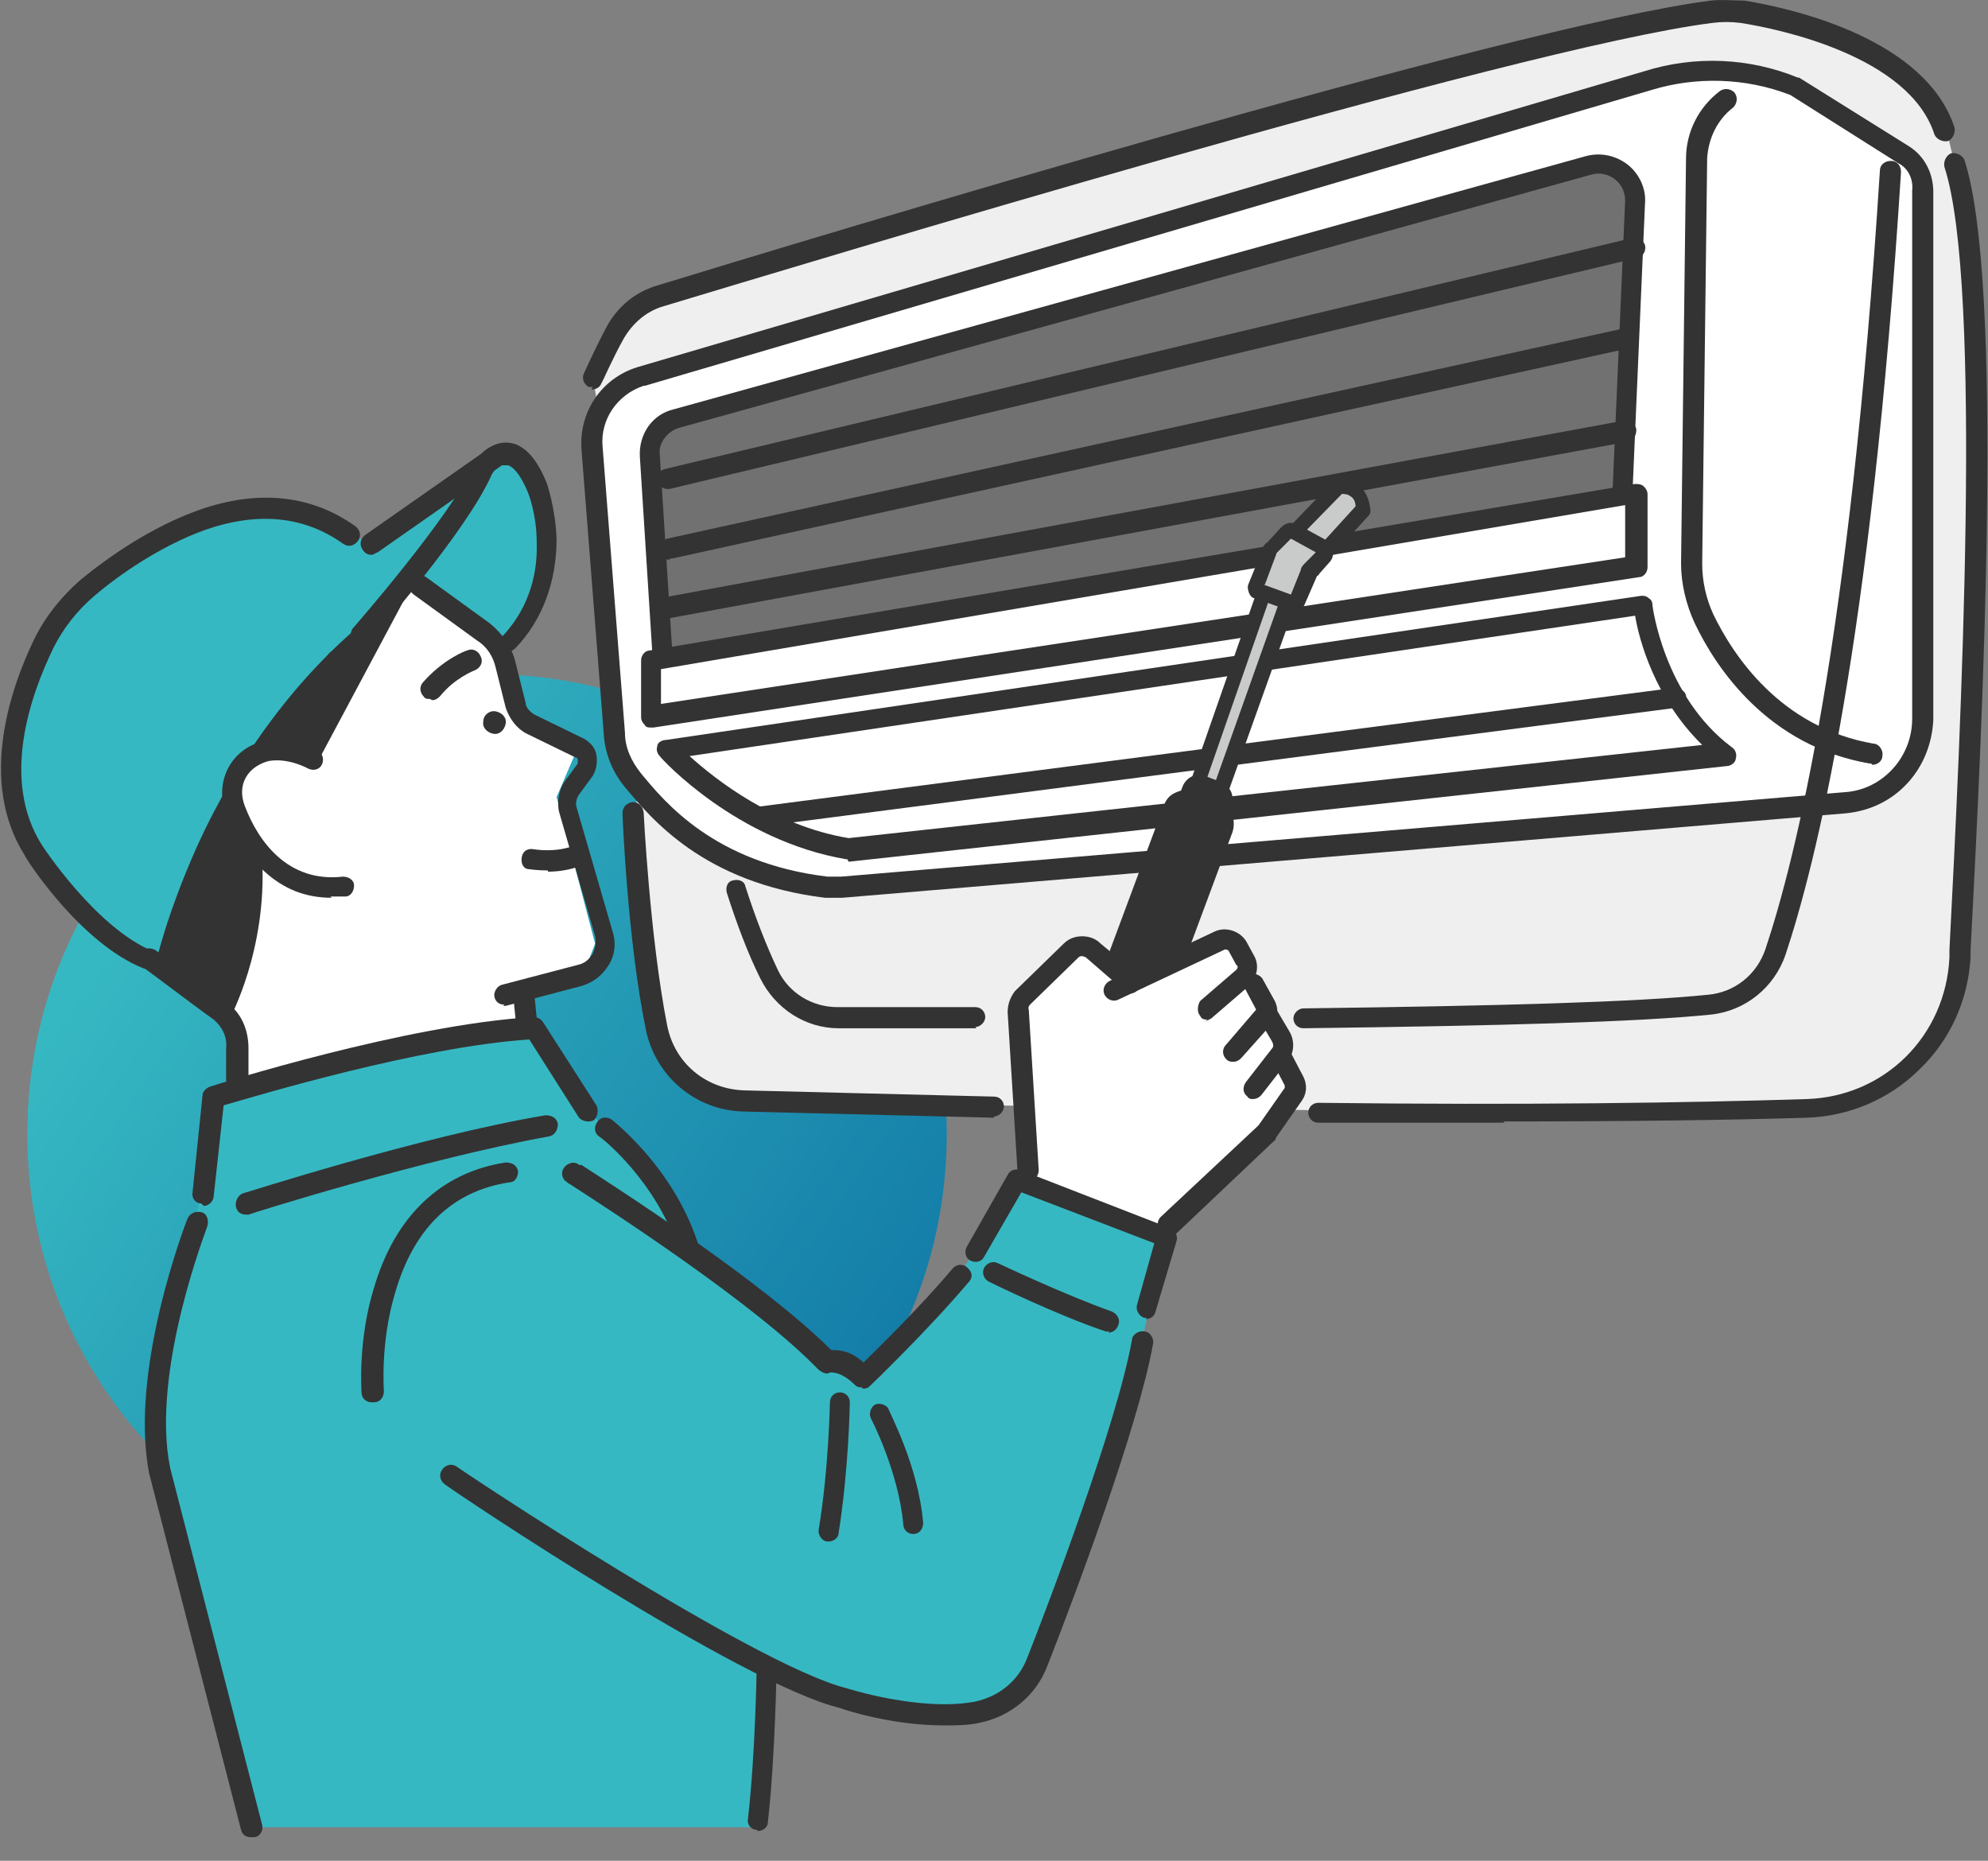
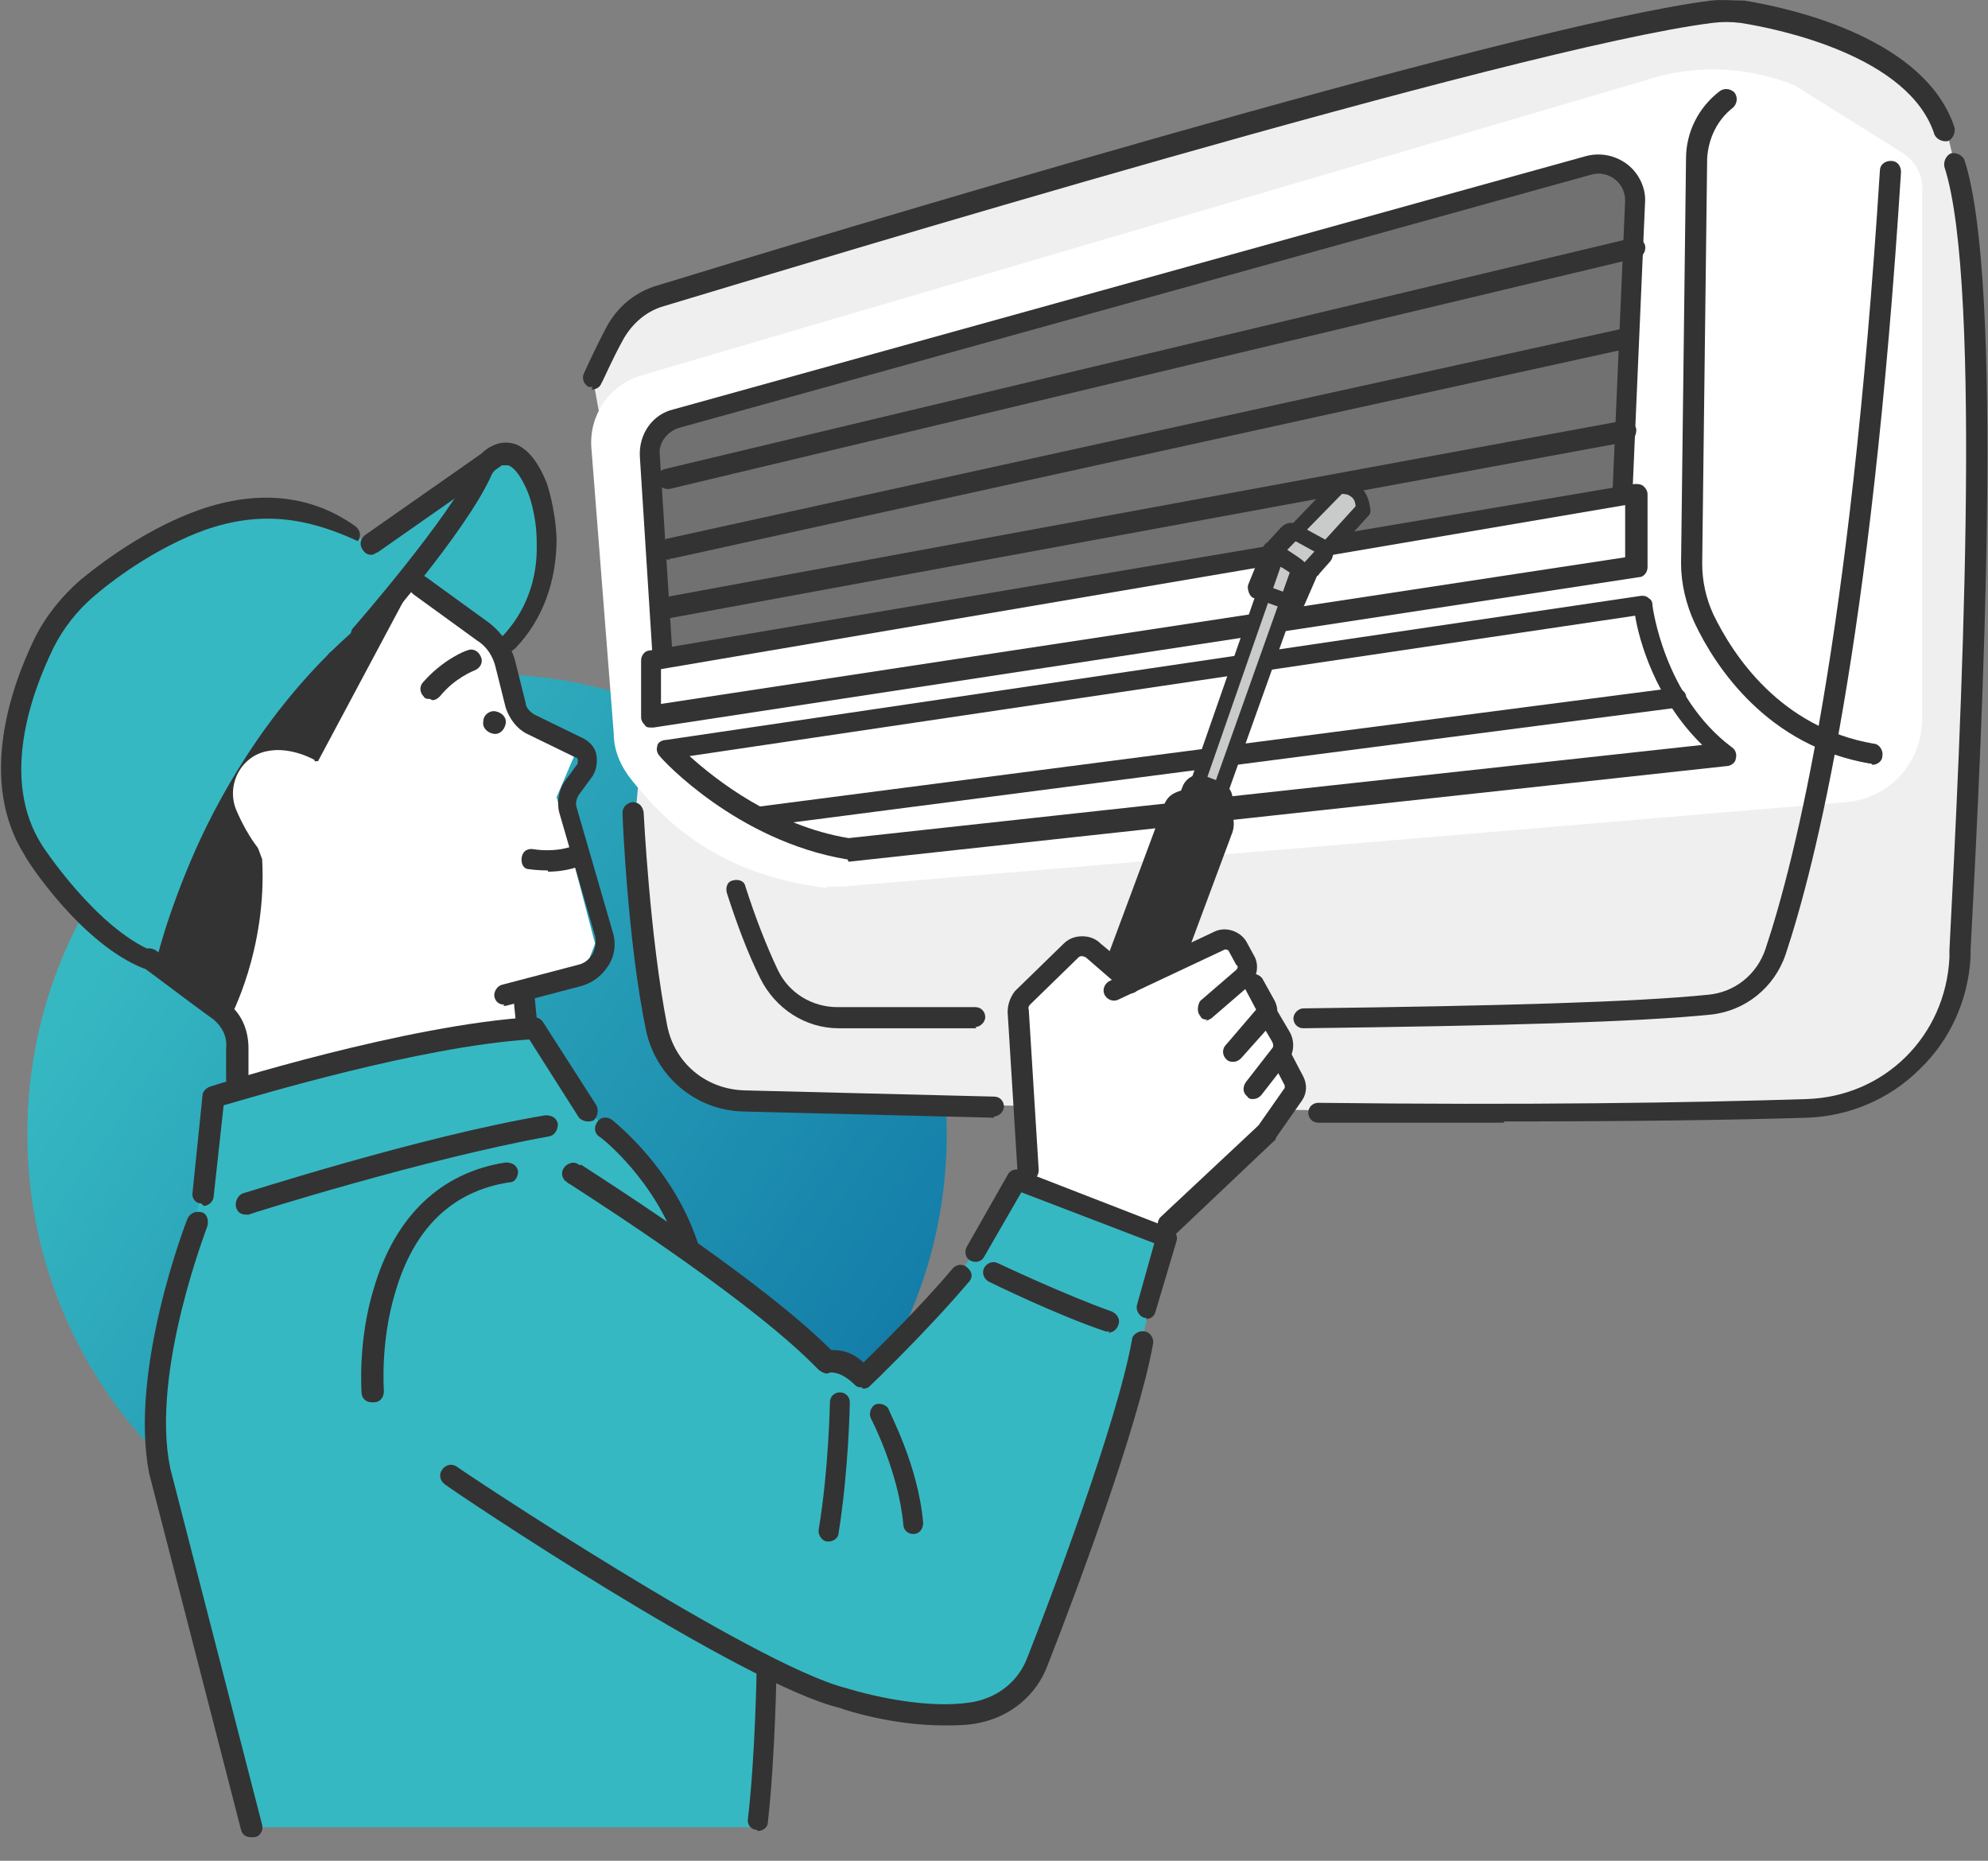
<svg xmlns="http://www.w3.org/2000/svg" width="78" height="73" viewBox="0 0 78 73" fill="none">
  <rect x="0" y="0" width="78" height="73" fill="#808080" stroke="none" />
  <path d="M19.11 62.52C29.072 62.52 37.147 54.445 37.147 44.483C37.147 34.521 29.072 26.445 19.11 26.445C9.148 26.445 1.072 34.521 1.072 44.483C1.072 54.445 9.148 62.52 19.11 62.52Z" fill="url(#paint0_linear_13_3249)" />
  <path d="M25.399 26.737L24.814 33.319L26.13 41.606C26.13 41.606 26.813 43.117 29.153 43.215L61.328 43.702L71.614 43.459C71.614 43.459 77.61 41.801 76.928 36.926L77.561 22.252L77.074 8.066L76.245 4.556C76.245 4.556 71.321 -0.611 65.715 0.607L25.545 11.674L23.254 14.794L25.399 26.737Z" fill="#EFEFEF" />
  <path d="M32.466 34.781C32.661 34.781 32.856 34.781 33.051 34.781L72.441 31.466C74.147 31.32 75.415 29.906 75.415 28.2V7.481C75.463 6.896 75.171 6.36 74.683 6.019L70.394 3.337C68.541 2.606 66.493 2.509 64.592 3.142L25.105 14.745C23.886 15.135 23.106 16.305 23.203 17.572L24.081 28.785C24.081 29.467 24.373 30.101 24.812 30.637C25.885 31.954 27.932 34.294 32.417 34.83L32.466 34.781Z" fill="white" />
-   <path d="M32.808 35.22C32.661 35.22 32.515 35.22 32.369 35.22C27.591 34.635 25.544 32.1 24.52 30.881C24.033 30.296 23.74 29.565 23.692 28.834L22.814 17.621C22.716 16.159 23.594 14.842 25.008 14.404L64.495 2.801C66.494 2.167 68.639 2.265 70.54 3.045H70.589L74.879 5.726C75.513 6.116 75.854 6.799 75.854 7.53V28.249C75.805 29.175 75.464 30.052 74.83 30.735C74.197 31.418 73.368 31.808 72.442 31.905L33.051 35.22C32.954 35.22 32.856 35.22 32.759 35.22H32.808ZM25.252 15.135C24.228 15.476 23.545 16.451 23.643 17.524L24.52 28.736C24.52 29.321 24.764 29.858 25.154 30.345C26.08 31.466 28.03 33.855 32.467 34.391C32.661 34.391 32.808 34.391 33.003 34.391L72.393 31.076C73.855 30.979 75.025 29.711 75.025 28.2V7.481C75.074 7.043 74.879 6.604 74.489 6.409L70.248 3.728C68.493 3.045 66.543 2.996 64.788 3.533L25.3 15.135H25.252Z" fill="#333333" />
  <path d="M33.247 33.709C33.247 33.709 33.247 33.709 33.199 33.709C28.909 32.977 25.984 29.808 25.886 29.662C25.789 29.565 25.74 29.419 25.789 29.272C25.789 29.126 25.984 29.029 26.13 29.029L64.399 23.373C64.496 23.373 64.594 23.373 64.691 23.471C64.789 23.52 64.837 23.617 64.837 23.764C64.837 23.764 65.276 27.322 67.957 29.321C68.104 29.419 68.152 29.613 68.104 29.76C68.104 29.906 67.909 30.052 67.762 30.052L33.296 33.806L33.247 33.709ZM27.056 29.662C28.08 30.588 30.371 32.392 33.296 32.88L66.787 29.224C64.935 27.42 64.301 25.08 64.155 24.154L27.056 29.662Z" fill="#333333" />
  <path d="M73.416 29.955C73.416 29.955 73.416 29.955 73.367 29.955C69.37 29.273 67.322 26.201 66.493 24.447C66.152 23.715 65.957 22.887 65.957 22.107L66.152 6.214C66.152 5.19 66.639 4.215 67.468 3.581C67.663 3.435 67.907 3.484 68.053 3.63C68.2 3.825 68.151 4.069 68.004 4.215C67.371 4.703 67.029 5.434 66.981 6.214L66.786 22.107C66.786 22.789 66.932 23.471 67.225 24.105C68.004 25.714 69.857 28.541 73.513 29.175C73.708 29.175 73.903 29.419 73.855 29.663C73.855 29.858 73.659 30.004 73.465 30.004L73.416 29.955Z" fill="#333333" />
  <path d="M29.687 32.441C29.492 32.441 29.297 32.295 29.297 32.1C29.297 31.856 29.443 31.661 29.638 31.661L65.713 26.981C65.908 26.981 66.152 27.128 66.152 27.323C66.152 27.566 66.006 27.761 65.811 27.761L29.736 32.441H29.687Z" fill="#333333" />
  <path d="M26.128 27.128L25.543 17.914C25.543 17.231 25.933 16.646 26.567 16.451L62.398 6.506C63.324 6.263 64.251 6.994 64.202 7.92L63.617 21.424C63.617 21.765 63.373 22.009 63.081 22.058L26.908 27.761C26.518 27.81 26.177 27.518 26.128 27.128Z" fill="#727171" />
  <path d="M26.762 28.151C26.518 28.151 26.275 28.054 26.08 27.908C25.836 27.713 25.69 27.42 25.69 27.128L25.105 17.914C25.056 17.037 25.592 16.256 26.421 16.061L62.252 6.117C62.837 5.97 63.422 6.117 63.861 6.458C64.3 6.799 64.592 7.384 64.543 7.969L63.958 21.473C63.958 21.96 63.568 22.399 63.032 22.497L26.86 28.2C26.811 28.2 26.762 28.2 26.713 28.2L26.762 28.151ZM26.518 27.079C26.518 27.177 26.567 27.225 26.616 27.274C26.616 27.274 26.713 27.323 26.811 27.323L62.983 21.619C63.081 21.619 63.178 21.521 63.178 21.375L63.763 7.872C63.763 7.53 63.617 7.238 63.373 7.043C63.13 6.848 62.788 6.75 62.447 6.848L26.616 16.793C26.177 16.939 25.836 17.378 25.885 17.817L26.47 27.03L26.518 27.079Z" fill="#333333" />
  <path d="M26.179 19.181C25.984 19.181 25.837 19.035 25.789 18.889C25.74 18.645 25.886 18.45 26.081 18.401L64.058 9.334C64.252 9.285 64.496 9.431 64.545 9.626C64.594 9.87 64.448 10.065 64.252 10.114L26.276 19.181C26.276 19.181 26.227 19.181 26.179 19.181Z" fill="#333333" />
  <path d="M26.275 21.96C26.08 21.96 25.933 21.814 25.885 21.619C25.885 21.375 25.982 21.18 26.177 21.131L63.666 12.893C63.861 12.844 64.105 12.99 64.153 13.185C64.202 13.429 64.056 13.624 63.861 13.673L26.372 21.912C26.372 21.912 26.323 21.912 26.275 21.912V21.96Z" fill="#333333" />
  <path d="M26.177 24.251C25.982 24.251 25.836 24.105 25.787 23.91C25.787 23.666 25.885 23.471 26.128 23.422L63.715 16.5C63.91 16.5 64.153 16.598 64.202 16.841C64.202 17.085 64.105 17.28 63.861 17.329L26.275 24.251C26.275 24.251 26.275 24.251 26.226 24.251H26.177Z" fill="#333333" />
  <path d="M25.545 28.103V25.86L64.204 19.328V22.204L25.545 28.103Z" fill="white" />
  <path d="M25.544 28.541C25.447 28.541 25.349 28.541 25.3 28.444C25.203 28.346 25.154 28.249 25.154 28.151V25.909C25.154 25.714 25.3 25.519 25.495 25.519L64.154 18.986C64.252 18.986 64.398 18.986 64.496 19.084C64.593 19.181 64.642 19.279 64.642 19.376V22.253C64.642 22.448 64.496 22.643 64.3 22.643L25.642 28.541H25.593H25.544ZM25.934 26.201V27.615L63.764 21.863V19.815L25.934 26.25V26.201Z" fill="#333333" />
  <path d="M8.287 43.02L7.897 46.823L6.191 54.038C6.191 54.038 5.85 56.085 6.24 57.694L9.847 71.685H29.688L30.03 65.396L35.148 67.151C35.148 67.151 39.438 68.419 40.56 65.396L44.703 53.014L45.825 48.139L39.926 46.286L37.635 50.04L34.515 54.038C34.515 54.038 32.906 53.209 32.516 53.404L26.958 48.821L25.545 46.043L22.668 43.166L20.865 40.339L8.287 43.02Z" fill="#36B8C2" />
  <path d="M46.994 30.735L50.212 21.57L51.138 21.863L47.774 31.32L46.994 30.735Z" fill="#C9CACA" />
  <path d="M47.773 31.613C47.724 31.613 47.676 31.613 47.578 31.564L46.798 31.028C46.701 30.93 46.652 30.784 46.701 30.687L49.918 21.473C49.967 21.327 50.162 21.229 50.308 21.278L51.234 21.619C51.332 21.619 51.381 21.717 51.429 21.765C51.478 21.814 51.429 21.912 51.429 22.009L48.066 31.418C48.066 31.515 47.968 31.564 47.871 31.613C47.871 31.613 47.822 31.613 47.773 31.613ZM47.334 30.638L47.627 30.833L50.747 22.058L50.357 21.912L47.334 30.589V30.638Z" fill="#333333" />
  <path d="M45.803 32.173L41.176 44.548C40.969 45.103 41.251 45.721 41.805 45.928C42.36 46.136 42.978 45.854 43.185 45.299L47.812 32.925C48.02 32.37 47.738 31.752 47.183 31.545C46.628 31.337 46.011 31.619 45.803 32.173Z" fill="#333333" />
  <path d="M42.51 46.53C42.412 46.53 42.315 46.53 42.168 46.481L41.193 46.092C40.95 45.994 40.803 45.848 40.706 45.604C40.608 45.409 40.608 45.117 40.706 44.922L45.678 31.564C45.776 31.32 45.922 31.174 46.166 31.076C46.361 30.979 46.653 30.979 46.848 31.076L47.823 31.466C48.311 31.662 48.506 32.149 48.36 32.636L43.387 45.994C43.241 46.384 42.9 46.579 42.51 46.579V46.53ZM46.507 31.71C46.41 31.71 46.361 31.71 46.312 31.857L41.34 45.214C41.34 45.214 41.34 45.312 41.34 45.36C41.34 45.36 41.388 45.458 41.437 45.458L42.412 45.848C42.51 45.848 42.607 45.848 42.656 45.75L47.628 32.393C47.628 32.393 47.628 32.295 47.628 32.246C47.628 32.246 47.58 32.149 47.531 32.149L46.556 31.759C46.556 31.759 46.556 31.759 46.507 31.759V31.71Z" fill="#333333" />
  <path d="M47.481 30.832C47.871 30.979 48.017 31.369 47.919 31.759L47.724 32.295L46.359 31.808L46.554 31.271C46.701 30.881 47.091 30.735 47.481 30.832Z" fill="#333333" />
  <path d="M47.725 32.588H47.627L46.262 32.1C46.116 32.051 46.019 31.856 46.067 31.71L46.409 30.833C46.555 30.491 46.945 30.296 47.286 30.443L47.92 30.686C48.261 30.833 48.456 31.223 48.31 31.564L47.969 32.441C47.969 32.539 47.822 32.636 47.676 32.636L47.725 32.588ZM46.75 31.613L47.53 31.905L47.725 31.32V31.223L47.091 30.979H46.994L46.799 31.564L46.75 31.613Z" fill="#333333" />
  <path d="M50.018 21.668L52.455 19.133C52.455 19.133 53.381 18.889 53.528 20.01L51.188 22.594C51.188 22.594 51.285 22.35 50.018 21.668Z" fill="#C9CACA" />
  <path d="M51.138 22.887C51.09 22.887 51.041 22.887 50.992 22.887C50.895 22.887 50.895 22.74 50.846 22.692C50.846 22.643 50.602 22.399 49.822 22.009C49.724 22.009 49.676 21.863 49.676 21.765C49.676 21.668 49.676 21.57 49.773 21.521L52.211 18.986C52.211 18.986 52.308 18.938 52.357 18.889C52.406 18.84 52.893 18.743 53.283 19.035C53.576 19.23 53.722 19.572 53.771 20.01C53.771 20.108 53.771 20.157 53.673 20.254L51.333 22.838C51.285 22.887 51.187 22.935 51.09 22.935L51.138 22.887ZM50.505 21.57C50.797 21.765 51.041 21.912 51.187 22.058L53.186 19.864C53.186 19.669 53.088 19.523 52.991 19.474C52.893 19.377 52.698 19.377 52.65 19.377L50.553 21.521L50.505 21.57Z" fill="#333333" />
-   <path d="M50.749 20.791L51.822 21.375C51.968 21.473 52.017 21.619 51.871 21.765L51.481 22.204C51.432 22.253 51.383 22.351 51.334 22.399L50.847 23.52C50.847 23.569 50.749 23.618 50.701 23.618L49.336 23.131C49.287 23.131 49.238 23.033 49.238 22.984L49.775 21.668C49.775 21.57 49.872 21.522 49.921 21.473L50.506 20.888C50.603 20.791 50.701 20.791 50.798 20.888L50.749 20.791Z" fill="#C9CACA" />
  <path d="M50.749 23.959C50.749 23.959 50.651 23.959 50.602 23.959L49.237 23.471C49.14 23.471 49.042 23.374 48.994 23.228C48.945 23.081 48.945 22.984 48.994 22.887L49.53 21.57C49.53 21.473 49.627 21.326 49.725 21.278L50.261 20.693C50.456 20.498 50.7 20.449 50.944 20.595L52.016 21.18C52.162 21.278 52.26 21.424 52.309 21.57C52.309 21.716 52.309 21.912 52.162 22.058L51.772 22.497C51.772 22.497 51.724 22.594 51.675 22.594L51.187 23.715C51.139 23.861 50.944 23.959 50.797 23.959H50.749ZM49.579 22.935L50.651 23.325L51.041 22.35C51.041 22.253 51.139 22.155 51.236 22.058L51.626 21.668L50.651 21.131L50.115 21.668C50.115 21.668 50.066 21.716 50.066 21.765L49.627 22.935H49.579Z" fill="#333333" />
  <path d="M40.267 46.384C40.267 45.994 39.926 39.705 39.926 39.705L42.168 37.267L44.411 38.632L48.457 36.877L50.748 42.922L45.873 48.48L40.316 46.335L40.267 46.384Z" fill="white" />
  <path d="M14.575 55.013C14.38 55.013 14.184 54.867 14.184 54.623C14.184 54.525 14.038 52.575 14.672 50.528C15.501 47.7 17.305 45.994 19.84 45.604C20.083 45.604 20.278 45.702 20.327 45.945C20.327 46.14 20.23 46.384 19.986 46.384C17.743 46.725 16.232 48.188 15.501 50.723C14.916 52.673 15.062 54.525 15.062 54.574C15.062 54.818 14.916 55.013 14.672 55.013H14.575Z" fill="#333333" />
  <path d="M33.833 54.428C33.735 54.428 33.638 54.428 33.54 54.33C33.004 53.794 32.614 53.843 32.565 53.843C32.419 53.94 32.273 53.843 32.126 53.745C29.64 51.162 23.985 47.505 22.328 46.433C22.279 46.433 22.23 46.335 22.181 46.335C22.035 46.189 21.986 45.945 22.181 45.75C22.328 45.604 22.571 45.555 22.718 45.702C22.718 45.702 22.718 45.702 22.815 45.702C24.473 46.774 29.981 50.333 32.614 52.965C32.906 52.965 33.345 52.965 33.881 53.453C34.515 52.819 36.124 51.259 37.391 49.748C37.538 49.602 37.781 49.553 37.976 49.748C38.171 49.943 38.171 50.138 37.976 50.333C36.319 52.283 34.174 54.33 34.125 54.379C34.028 54.477 33.93 54.477 33.833 54.477V54.428Z" fill="#333333" />
  <path d="M37.001 67.688C35.051 67.688 33.198 67.103 32.955 67.005C29.103 66.079 17.891 58.572 17.452 58.23C17.257 58.084 17.208 57.84 17.355 57.645C17.501 57.45 17.745 57.402 17.94 57.548C18.037 57.645 29.542 65.299 33.198 66.225C33.198 66.225 36.075 67.152 38.22 66.762C39.195 66.567 39.975 65.933 40.316 65.007C41.145 62.91 43.826 55.842 44.411 52.575C44.411 52.38 44.655 52.185 44.898 52.234C45.093 52.234 45.288 52.478 45.24 52.722C44.655 55.988 42.168 62.618 41.096 65.348C40.657 66.518 39.633 67.347 38.415 67.59C37.976 67.688 37.488 67.688 37.05 67.688H37.001Z" fill="#333333" />
  <path d="M35.83 60.18C35.635 60.18 35.44 60.034 35.44 59.79C35.245 57.694 34.172 55.646 34.172 55.646C34.075 55.451 34.172 55.208 34.318 55.11C34.513 55.013 34.757 55.11 34.855 55.256C34.855 55.354 36.025 57.45 36.22 59.741C36.22 59.985 36.073 60.18 35.83 60.18Z" fill="#333333" />
  <path d="M32.515 60.473C32.515 60.473 32.515 60.473 32.466 60.473C32.271 60.473 32.076 60.229 32.125 59.985C32.515 57.645 32.563 55.013 32.563 55.013C32.563 54.769 32.758 54.623 32.953 54.623C33.197 54.623 33.343 54.818 33.343 55.013C33.343 55.11 33.295 57.694 32.905 60.131C32.905 60.326 32.71 60.473 32.515 60.473Z" fill="#333333" />
  <path d="M44.996 51.698H44.899C44.704 51.649 44.558 51.405 44.606 51.21L45.289 48.773L40.073 46.774L38.61 49.309C38.513 49.504 38.269 49.553 38.074 49.455C37.879 49.358 37.83 49.114 37.928 48.919L39.536 46.092C39.634 45.897 39.829 45.848 40.024 45.897L45.923 48.188C46.118 48.285 46.215 48.48 46.166 48.675L45.338 51.454C45.289 51.649 45.143 51.746 44.948 51.746L44.996 51.698Z" fill="#333333" />
  <path d="M29.689 71.783C29.445 71.783 29.299 71.539 29.347 71.344C29.64 68.809 29.689 65.396 29.689 65.396C29.689 65.153 29.884 65.006 30.078 65.006C30.273 65.006 30.468 65.201 30.468 65.445C30.468 65.445 30.42 68.906 30.127 71.49C30.127 71.685 29.932 71.831 29.737 71.831L29.689 71.783Z" fill="#333333" />
  <path d="M27.055 49.455C26.86 49.455 26.714 49.358 26.666 49.163C25.788 46.335 23.546 44.58 23.497 44.58C23.302 44.434 23.302 44.19 23.448 43.995C23.594 43.8 23.838 43.8 24.033 43.947C24.131 44.044 26.519 45.897 27.445 48.968C27.494 49.163 27.397 49.407 27.202 49.455H27.104H27.055Z" fill="#333333" />
  <path d="M43.532 52.234C43.532 52.234 43.435 52.234 43.386 52.234C41.485 51.6 38.901 50.332 38.804 50.284C38.609 50.186 38.511 49.942 38.609 49.747C38.706 49.552 38.95 49.455 39.145 49.552C39.145 49.552 41.826 50.82 43.63 51.454C43.825 51.551 43.971 51.746 43.874 51.99C43.825 52.136 43.679 52.282 43.484 52.282L43.532 52.234Z" fill="#333333" />
  <path d="M40.315 46.384C40.12 46.384 39.925 46.238 39.925 45.994L39.535 39.705C39.535 39.413 39.633 39.12 39.828 38.876L41.729 37.024C41.924 36.829 42.168 36.731 42.46 36.731C42.753 36.731 42.996 36.829 43.191 37.024L44.654 38.243C44.8 38.389 44.849 38.633 44.654 38.828C44.459 39.023 44.264 39.023 44.069 38.828L42.606 37.56C42.606 37.56 42.509 37.511 42.46 37.511C42.411 37.511 42.363 37.511 42.314 37.56L40.413 39.413C40.413 39.413 40.315 39.51 40.364 39.608L40.754 45.896C40.754 46.14 40.608 46.286 40.364 46.335L40.315 46.384Z" fill="#333333" />
  <path d="M47.383 39.998C47.286 39.998 47.14 39.998 47.091 39.852C46.945 39.705 46.993 39.413 47.091 39.267L48.505 38.048C48.553 37.999 48.602 37.901 48.505 37.853L48.212 37.316C48.212 37.268 48.066 37.219 48.017 37.268L43.873 39.218C43.678 39.315 43.435 39.218 43.337 39.023C43.24 38.828 43.337 38.584 43.532 38.486L47.676 36.536C48.115 36.342 48.651 36.536 48.895 36.926L49.187 37.463C49.431 37.853 49.333 38.389 48.943 38.73L47.53 39.949C47.432 39.998 47.383 40.047 47.286 40.047L47.383 39.998Z" fill="#333333" />
  <path d="M48.407 41.655C48.31 41.655 48.212 41.655 48.115 41.558C47.969 41.412 47.92 41.168 48.115 40.973L49.285 39.608L48.846 38.779C48.749 38.584 48.846 38.34 48.992 38.243C49.187 38.145 49.431 38.243 49.529 38.389L50.016 39.267C50.162 39.559 50.162 39.9 49.919 40.144L48.7 41.509C48.602 41.607 48.505 41.655 48.407 41.655Z" fill="#333333" />
  <path d="M49.188 43.117C49.09 43.117 48.993 43.117 48.944 43.02C48.749 42.874 48.749 42.63 48.895 42.435L49.919 41.119C49.968 41.07 49.968 40.972 49.919 40.875L49.431 40.046C49.334 39.851 49.431 39.607 49.578 39.51C49.773 39.412 50.017 39.51 50.114 39.656L50.602 40.485C50.797 40.826 50.797 41.314 50.504 41.655L49.48 42.971C49.383 43.069 49.285 43.117 49.139 43.117H49.188Z" fill="#333333" />
  <path d="M45.824 48.48C45.727 48.48 45.629 48.48 45.532 48.334C45.385 48.187 45.385 47.895 45.532 47.749L49.334 44.19C49.334 44.19 49.334 44.19 49.383 44.141L50.407 42.679C50.407 42.679 50.407 42.63 50.407 42.581L49.87 41.557C49.773 41.362 49.87 41.119 50.065 41.021C50.26 40.924 50.504 41.021 50.602 41.216L51.138 42.24C51.284 42.532 51.284 42.874 51.089 43.166L50.065 44.629C50.065 44.726 49.968 44.775 49.919 44.824L46.165 48.382C46.068 48.48 45.97 48.48 45.873 48.48H45.824Z" fill="#333333" />
  <path d="M39 43.849C34.856 43.751 31.395 43.654 29.153 43.605C27.3 43.556 25.74 42.24 25.35 40.436C24.619 36.926 24.424 32.003 24.424 31.905C24.424 31.661 24.57 31.515 24.814 31.466C25.058 31.466 25.204 31.613 25.253 31.856C25.253 31.856 25.496 36.78 26.179 40.241C26.471 41.704 27.69 42.728 29.201 42.776C31.395 42.825 34.856 42.923 39 43.02C39.244 43.02 39.39 43.215 39.39 43.41C39.39 43.605 39.195 43.8 39 43.8V43.849Z" fill="#333333" />
  <path d="M59.035 44.044C56.792 44.044 54.355 44.044 51.722 44.044C51.478 44.044 51.332 43.849 51.332 43.654C51.332 43.41 51.527 43.264 51.722 43.264C59.815 43.361 66.249 43.264 70.881 43.117C73.952 43.02 76.341 40.631 76.487 37.56V37.267C76.926 28.785 77.803 11.186 76.292 6.555C76.243 6.36 76.341 6.116 76.536 6.019C76.731 5.97 76.975 6.068 77.072 6.263C78.632 11.04 77.803 28.102 77.316 37.267V37.56C77.218 39.218 76.536 40.778 75.317 41.947C74.147 43.117 72.538 43.8 70.881 43.849C67.712 43.946 63.715 43.995 58.986 43.995L59.035 44.044Z" fill="#333333" />
  <path d="M51.138 40.339C50.894 40.339 50.748 40.144 50.748 39.949C50.748 39.754 50.943 39.559 51.138 39.559C58.84 39.462 64.154 39.315 67.031 39.023C68.054 38.925 68.932 38.243 69.273 37.219C70.443 33.709 72.588 25.129 73.758 6.702C73.758 6.458 73.953 6.312 74.197 6.312C74.441 6.312 74.587 6.507 74.587 6.75C73.417 25.275 71.223 33.953 70.053 37.463C69.614 38.73 68.493 39.657 67.128 39.803C64.252 40.095 58.889 40.242 51.138 40.339Z" fill="#333333" />
  <path d="M38.316 40.339C36.025 40.339 34.123 40.339 32.904 40.339C31.588 40.339 30.418 39.559 29.833 38.389C29.346 37.414 28.907 36.244 28.517 35.025C28.468 34.83 28.517 34.586 28.761 34.538C28.956 34.489 29.2 34.538 29.248 34.781C29.638 36 30.077 37.121 30.516 38.047C30.954 38.974 31.881 39.51 32.856 39.51C34.026 39.51 35.976 39.51 38.267 39.51C38.511 39.51 38.657 39.705 38.657 39.9C38.657 40.095 38.462 40.29 38.267 40.29L38.316 40.339Z" fill="#333333" />
  <path d="M23.253 15.184C23.204 15.184 23.155 15.184 23.106 15.184C22.911 15.086 22.814 14.843 22.911 14.648C22.911 14.648 23.301 13.77 23.789 12.844C24.227 12.015 24.959 11.43 25.836 11.186C31.394 9.48 59.376 0.998 67.127 0.023C67.566 -0.026 68.005 0.023 68.444 0.023C70.54 0.364 75.561 1.583 76.683 4.995C76.731 5.19 76.634 5.434 76.439 5.531C76.244 5.58 76 5.483 75.903 5.288C74.927 2.216 69.858 1.144 68.298 0.9C67.908 0.851 67.566 0.851 67.176 0.9C59.474 1.875 31.54 10.358 26.031 12.015C25.349 12.21 24.812 12.698 24.471 13.283C23.984 14.16 23.642 14.989 23.594 15.038C23.545 15.184 23.399 15.281 23.204 15.281L23.253 15.184Z" fill="#333333" />
  <path d="M16.427 23.033L19.401 25.032L19.937 27.908L22.716 29.224L21.838 31.271L23.35 37.024L22.911 38.145L20.083 39.023L20.425 40.29L8.822 42.63L9.358 40.583L7.506 39.218L8.578 30.345L12.771 25.275L15.647 22.74L16.427 23.033Z" fill="white" />
  <path d="M4.826 36.634L9.019 39.949C9.019 39.949 10.481 37.268 10.286 33.709L9.019 30.296L6.825 30.784L4.777 36.634H4.826Z" fill="#333333" />
  <path d="M9.748 29.712L6.823 36.926L6.092 37.853L2.631 35.074C2.631 35.074 -1.269 31.71 1.022 26.787C1.022 26.787 2.728 21.57 8.091 20.303C8.091 20.303 10.967 18.84 13.258 20.644L14.575 21.375L19.888 17.865C19.888 17.865 21.546 18.499 21.497 21.375L19.986 25.275L17.451 23.471L16.378 22.35L14.331 24.837L11.942 26.787L9.748 29.712Z" fill="#36B8C2" />
  <path d="M16.721 21.912L12.48 29.858L9.652 30.004L12.919 25.617L14.771 24.3L16.721 21.912Z" fill="#333333" />
  <path d="M19.792 39.413C19.597 39.413 19.451 39.315 19.402 39.12C19.353 38.925 19.5 38.681 19.695 38.633L22.668 37.853C22.912 37.804 23.107 37.658 23.253 37.414C23.351 37.219 23.4 36.926 23.351 36.731L21.937 31.856C21.84 31.466 21.937 30.979 22.132 30.686L22.668 29.955C22.668 29.906 22.668 29.858 22.668 29.809C22.668 29.809 22.668 29.711 22.571 29.711L20.67 28.785C20.28 28.59 19.987 28.2 19.841 27.761L19.451 26.201C19.353 25.763 19.11 25.373 18.72 25.129L16.233 23.325C16.038 23.179 15.99 22.935 16.136 22.74C16.282 22.545 16.526 22.496 16.721 22.643L19.207 24.446C19.695 24.836 20.085 25.373 20.231 26.006L20.621 27.566C20.621 27.761 20.816 27.956 21.011 28.054L22.912 28.98C23.156 29.126 23.351 29.321 23.4 29.614C23.448 29.906 23.4 30.199 23.253 30.443L22.717 31.174C22.62 31.32 22.571 31.515 22.62 31.661L24.033 36.536C24.18 36.975 24.131 37.463 23.887 37.853C23.643 38.243 23.302 38.535 22.815 38.681L19.841 39.461C19.841 39.461 19.792 39.461 19.743 39.461L19.792 39.413Z" fill="#333333" />
  <path d="M21.499 34.148C21.06 34.148 20.768 34.099 20.768 34.099C20.524 34.099 20.426 33.855 20.475 33.611C20.524 33.368 20.719 33.27 20.963 33.319C20.963 33.319 21.791 33.465 22.523 33.173C22.718 33.075 22.961 33.173 23.059 33.416C23.156 33.611 23.059 33.855 22.815 33.953C22.328 34.148 21.84 34.196 21.499 34.196V34.148Z" fill="#333333" />
  <path d="M18.963 28.297C18.963 28.054 19.206 27.859 19.45 27.907C19.694 27.956 19.889 28.151 19.84 28.395C19.791 28.639 19.596 28.834 19.353 28.785C19.109 28.736 18.914 28.541 18.963 28.297Z" fill="#333333" />
  <path d="M16.866 27.42C16.769 27.42 16.672 27.42 16.623 27.323C16.477 27.176 16.428 26.933 16.623 26.738C17.403 25.86 18.28 25.519 18.329 25.519C18.524 25.421 18.768 25.519 18.865 25.763C18.963 25.958 18.865 26.201 18.622 26.299C18.622 26.299 17.841 26.591 17.256 27.323C17.159 27.42 17.061 27.469 16.964 27.469L16.866 27.42Z" fill="#333333" />
  <path d="M6.483 38.389C6.483 38.389 6.435 38.389 6.386 38.389C6.191 38.389 6.045 38.145 6.093 37.901C6.093 37.804 6.532 35.903 7.702 33.27C8.775 30.881 10.773 27.42 13.991 24.641C14.186 24.495 14.43 24.495 14.576 24.641C14.722 24.788 14.722 25.08 14.576 25.226C11.456 27.908 9.555 31.223 8.482 33.563C7.361 36.098 6.922 37.999 6.922 38.048C6.922 38.243 6.727 38.389 6.532 38.389H6.483Z" fill="#333333" />
  <path d="M19.986 25.665C19.889 25.665 19.791 25.665 19.694 25.568C19.547 25.421 19.547 25.178 19.694 24.983C20.62 24.008 21.107 22.74 21.058 21.278C21.058 20.156 20.717 19.328 20.717 19.328C20.376 18.499 20.084 18.304 19.937 18.255C19.889 18.255 19.791 18.255 19.596 18.255C19.498 18.304 19.401 18.45 19.303 18.596C18.328 20.839 14.623 25.031 14.477 25.178C14.331 25.324 14.087 25.373 13.892 25.178C13.746 25.031 13.697 24.788 13.892 24.593C13.892 24.593 17.646 20.303 18.621 18.206C18.767 17.914 18.962 17.67 19.255 17.524C19.596 17.329 19.937 17.329 20.23 17.426C20.717 17.621 21.107 18.109 21.448 18.938C21.448 18.938 21.79 19.913 21.838 21.131C21.838 22.789 21.302 24.3 20.23 25.421C20.132 25.519 20.035 25.568 19.937 25.568L19.986 25.665Z" fill="#333333" />
  <path d="M14.575 21.765C14.428 21.765 14.331 21.717 14.233 21.57C14.087 21.375 14.136 21.132 14.331 20.985L19.206 17.573C19.401 17.427 19.645 17.475 19.791 17.67C19.937 17.865 19.889 18.109 19.694 18.255L14.819 21.668C14.77 21.668 14.672 21.765 14.575 21.765Z" fill="#333333" />
-   <path d="M5.8 37.999C5.752 37.999 5.703 37.999 5.654 37.999C3.168 37.024 1.023 33.709 0.974 33.562C-0.878 30.637 0.438 26.933 1.364 25.031C1.803 24.154 2.437 23.374 3.168 22.74C4.24 21.863 5.898 20.692 7.799 20.01C10.139 19.181 12.236 19.425 13.942 20.644C14.137 20.79 14.185 21.034 14.039 21.229C13.893 21.424 13.649 21.473 13.454 21.326C11.943 20.254 10.139 20.059 8.043 20.79C6.288 21.424 4.679 22.545 3.704 23.374C3.022 23.959 2.485 24.641 2.095 25.421C1.218 27.225 -0.001 30.589 1.657 33.172C1.657 33.172 3.753 36.39 5.995 37.316C6.19 37.414 6.288 37.657 6.239 37.852C6.19 37.999 6.044 38.096 5.849 38.096L5.8 37.999Z" fill="#333333" />
+   <path d="M5.8 37.999C5.752 37.999 5.703 37.999 5.654 37.999C3.168 37.024 1.023 33.709 0.974 33.562C-0.878 30.637 0.438 26.933 1.364 25.031C1.803 24.154 2.437 23.374 3.168 22.74C4.24 21.863 5.898 20.692 7.799 20.01C10.139 19.181 12.236 19.425 13.942 20.644C14.137 20.79 14.185 21.034 14.039 21.229C11.943 20.254 10.139 20.059 8.043 20.79C6.288 21.424 4.679 22.545 3.704 23.374C3.022 23.959 2.485 24.641 2.095 25.421C1.218 27.225 -0.001 30.589 1.657 33.172C1.657 33.172 3.753 36.39 5.995 37.316C6.19 37.414 6.288 37.657 6.239 37.852C6.19 37.999 6.044 38.096 5.849 38.096L5.8 37.999Z" fill="#333333" />
  <path d="M9.261 43.069C9.017 43.069 8.871 42.874 8.871 42.679V41.119C8.92 40.68 8.725 40.29 8.384 39.998C7.555 39.413 5.654 37.95 5.605 37.95C5.41 37.804 5.41 37.56 5.507 37.365C5.654 37.17 5.897 37.17 6.092 37.268C6.092 37.268 8.042 38.73 8.871 39.315C9.456 39.705 9.749 40.388 9.749 41.119V42.679C9.749 42.874 9.505 43.069 9.31 43.069H9.261Z" fill="#333333" />
  <path d="M20.62 40.388C20.425 40.388 20.23 40.242 20.23 39.998L20.133 39.023C20.133 38.779 20.279 38.584 20.523 38.584C20.767 38.584 20.962 38.73 20.962 38.974L21.059 39.949C21.059 40.193 20.913 40.388 20.669 40.388H20.62Z" fill="#333333" />
  <path d="M7.897 47.213C7.654 47.213 7.507 46.969 7.556 46.774L7.946 42.972C7.946 42.825 8.092 42.679 8.239 42.63C8.531 42.533 15.941 40.193 20.914 39.9C21.06 39.9 21.206 39.949 21.304 40.095L23.4 43.362C23.497 43.557 23.449 43.8 23.302 43.947C23.108 44.044 22.864 43.995 22.718 43.849L20.767 40.778C16.429 41.07 10.14 42.972 8.775 43.362L8.385 46.92C8.385 47.115 8.19 47.31 7.995 47.31L7.897 47.213Z" fill="#333333" />
  <path d="M9.847 72.075C9.652 72.075 9.505 71.978 9.457 71.783L5.849 57.791C5.069 53.745 7.263 48.041 7.36 47.798C7.458 47.603 7.653 47.505 7.897 47.554C8.14 47.603 8.189 47.895 8.14 48.09C8.14 48.139 5.898 53.794 6.678 57.596L10.285 71.588C10.334 71.783 10.236 72.026 9.993 72.075C9.993 72.075 9.944 72.075 9.895 72.075H9.847Z" fill="#333333" />
  <path d="M9.652 47.651C9.457 47.651 9.311 47.554 9.262 47.359C9.214 47.164 9.311 46.92 9.506 46.823C9.555 46.823 16.477 44.58 21.401 43.752C21.645 43.752 21.84 43.849 21.889 44.093C21.889 44.288 21.791 44.532 21.547 44.58C16.672 45.458 9.847 47.603 9.75 47.651H9.652Z" fill="#333333" />
  <path d="M13.552 34.781C11.017 35.074 9.799 33.026 9.262 31.759C8.872 30.784 9.457 29.663 10.481 29.468C11.407 29.273 12.334 29.809 12.334 29.809L13.552 34.781Z" fill="white" />
-   <path d="M13.015 35.22C11.991 35.22 11.113 34.879 10.333 34.148C9.602 33.465 9.115 32.539 8.871 31.905C8.627 31.32 8.676 30.638 8.968 30.101C9.261 29.565 9.797 29.175 10.382 29.078C11.455 28.883 12.43 29.419 12.478 29.468C12.673 29.565 12.722 29.809 12.625 30.004C12.527 30.199 12.283 30.248 12.088 30.15C12.088 30.15 11.308 29.711 10.528 29.858C10.187 29.955 9.846 30.15 9.651 30.491C9.456 30.833 9.456 31.223 9.602 31.613C10.138 33.026 11.308 34.635 13.453 34.391C13.697 34.391 13.892 34.538 13.892 34.733C13.892 34.976 13.746 35.171 13.551 35.171C13.356 35.171 13.161 35.171 12.966 35.171L13.015 35.22Z" fill="#333333" />
  <defs>
    <linearGradient id="paint0_linear_13_3249" x1="5.411" y1="35.025" x2="44.167" y2="61.789" gradientUnits="userSpaceOnUse">
      <stop stop-color="#36B8C2" />
      <stop offset="1" stop-color="#07689F" />
    </linearGradient>
  </defs>
</svg>